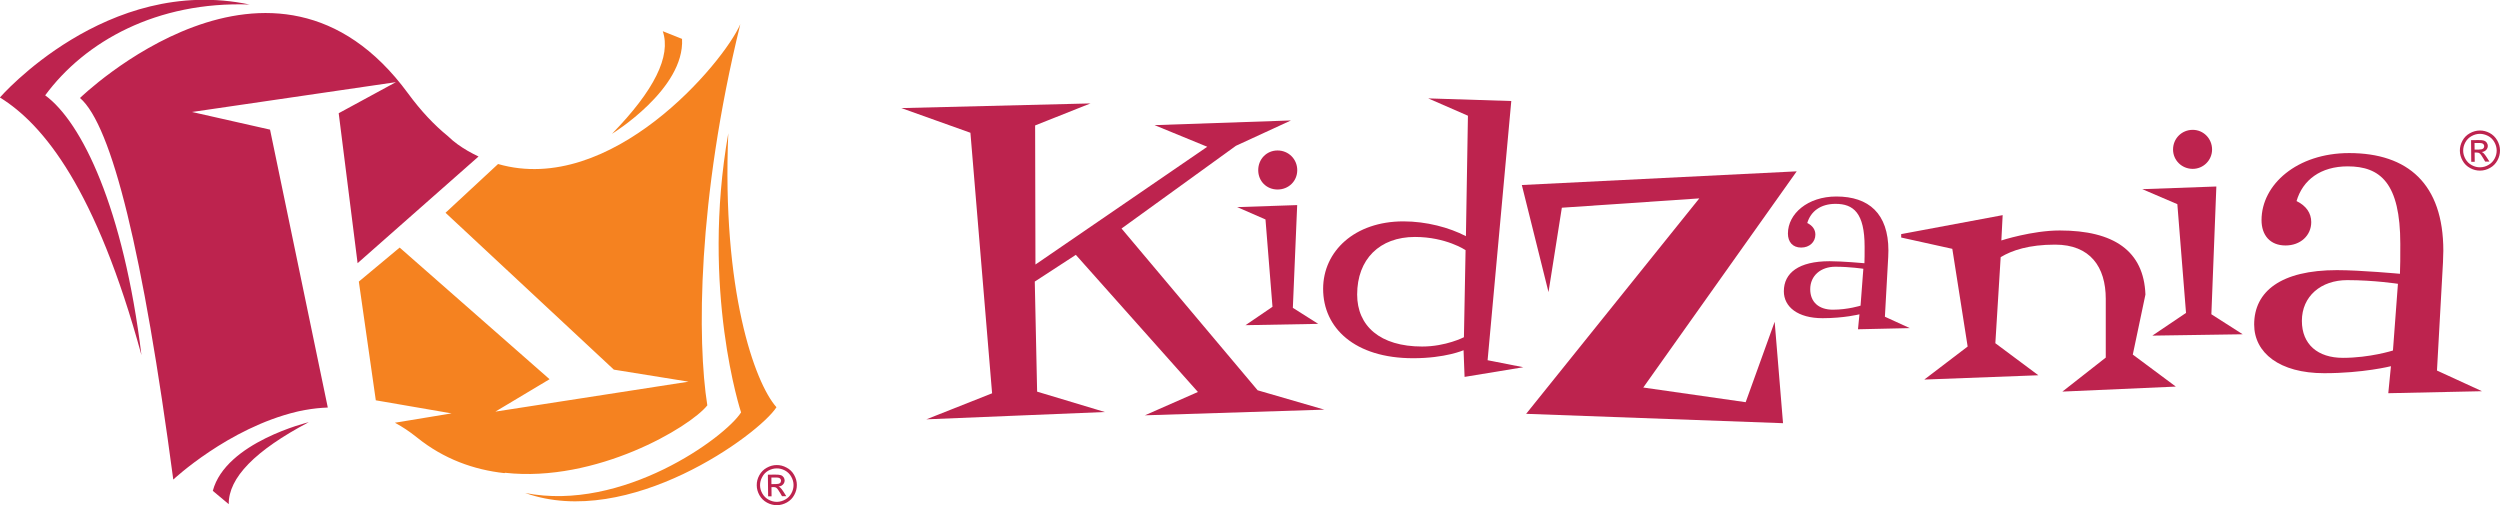
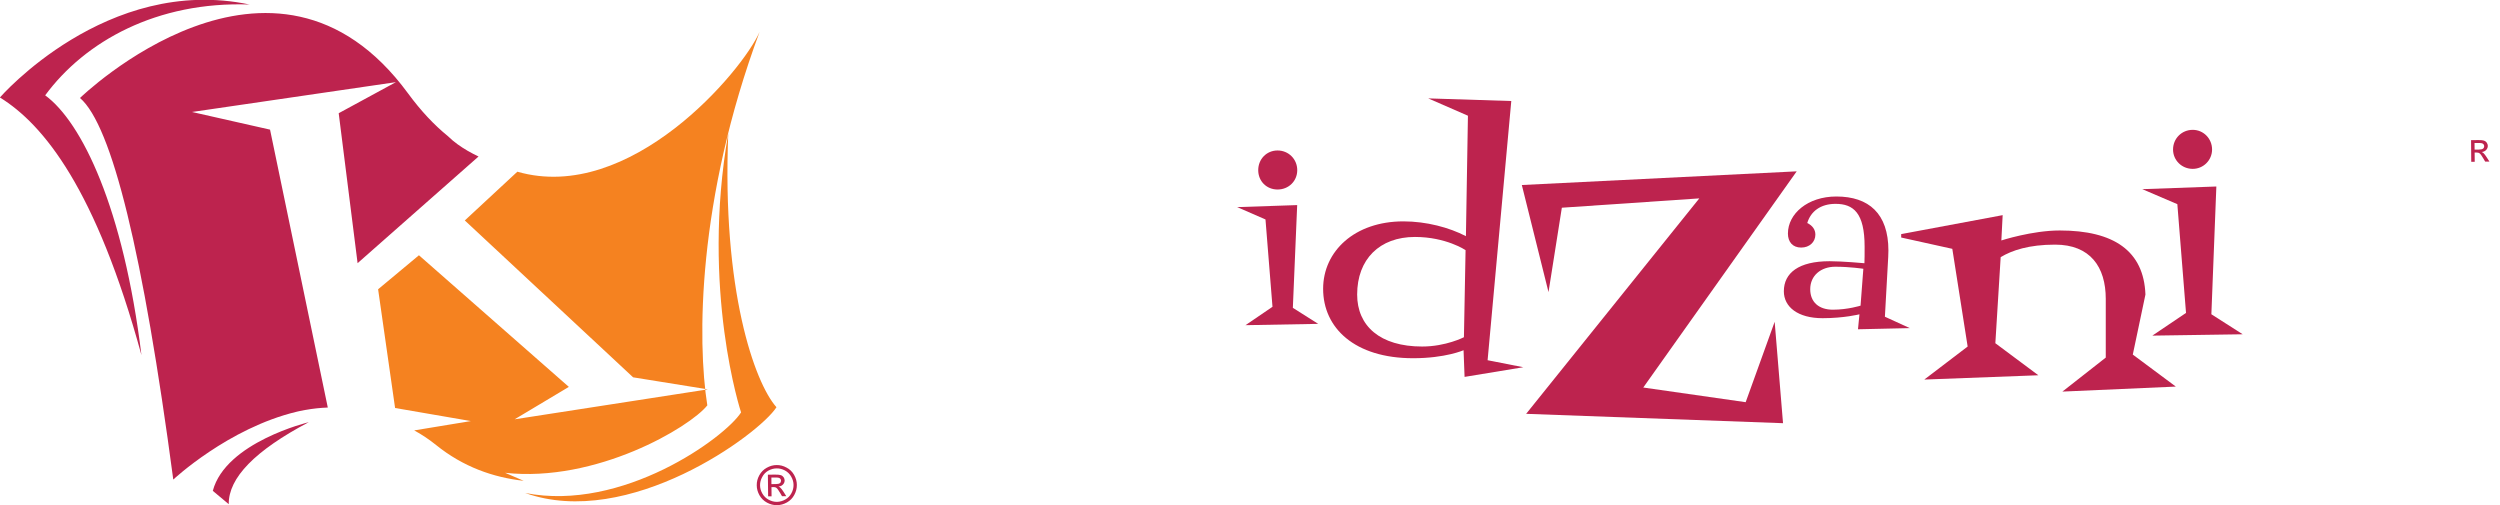
<svg xmlns="http://www.w3.org/2000/svg" id="svg3093" viewBox="0 0 52.6 10.629" height="10.629mm" width="52.6mm">
  <defs id="defs3087" />
  <g transform="translate(-38.712,-107.233)" id="layer1">
    <g transform="matrix(0.353,0,0,-0.353,55.049,115.801)" id="g272">
-       <path id="path274" style="fill:#f58220;fill-opacity:1;fill-rule:evenodd;stroke:none" d="m 0,0 c -1.027,-1.611 -8.814,-7.311 -14.979,-5.112 5.807,-1.144 11.916,3.306 12.869,4.803 0,0 -2.408,7.284 -0.762,16.637 C -3.262,7.004 -1.309,1.467 0,0 m -6.777,22.412 1.149,-0.458 c 0.167,-2.999 -4.177,-5.659 -4.177,-5.659 2.522,2.591 3.532,4.631 3.028,6.117 m -9.44,-26.34 c -1.815,0.199 -3.615,0.836 -5.22,2.133 -0.429,0.345 -0.864,0.633 -1.305,0.871 l 3.378,0.557 -4.517,0.779 -1.012,7.076 2.434,2.028 8.935,-7.846 -3.231,-1.932 11.515,1.785 -4.453,0.717 -10.033,9.35 3.132,2.906 c 6.73,-1.937 13.423,6.009 14.439,8.334 C -4.727,12.353 -4.728,3.936 -4.122,0.111 -5.16,-1.195 -10.753,-4.509 -16.176,-3.908 Z" />
+       <path id="path274" style="fill:#f58220;fill-opacity:1;fill-rule:evenodd;stroke:none" d="m 0,0 c -1.027,-1.611 -8.814,-7.311 -14.979,-5.112 5.807,-1.144 11.916,3.306 12.869,4.803 0,0 -2.408,7.284 -0.762,16.637 C -3.262,7.004 -1.309,1.467 0,0 m -6.777,22.412 1.149,-0.458 m -9.44,-26.34 c -1.815,0.199 -3.615,0.836 -5.22,2.133 -0.429,0.345 -0.864,0.633 -1.305,0.871 l 3.378,0.557 -4.517,0.779 -1.012,7.076 2.434,2.028 8.935,-7.846 -3.231,-1.932 11.515,1.785 -4.453,0.717 -10.033,9.35 3.132,2.906 c 6.73,-1.937 13.423,6.009 14.439,8.334 C -4.727,12.353 -4.728,3.936 -4.122,0.111 -5.16,-1.195 -10.753,-4.509 -16.176,-3.908 Z" />
    </g>
    <g transform="matrix(0.353,0,0,-0.353,41.688,114.704)" id="g276">
      <path id="path278" style="fill:#bd234e;fill-opacity:1;fill-rule:evenodd;stroke:none" d="m 0,0 c -2.7,9.887 -5.829,13.745 -8.436,15.354 0,0 6.364,7.331 14.881,5.541 C 0.924,21.092 -3.36,18.706 -5.738,15.482 -3.55,13.884 -1.069,8.754 0,0 m 5.203,-8.885 -0.95,0.793 c 0.768,2.903 5.721,4.094 5.721,4.094 -3.2,-1.689 -4.789,-3.316 -4.771,-4.887 m 5.904,5.759 C 10.655,-3.143 10.209,-3.191 9.767,-3.271 L 9.67,-3.289 9.566,-3.311 9.452,-3.332 9.358,-3.352 9.267,-3.373 C 5.168,-4.352 1.897,-7.419 1.897,-7.419 0.098,6.1 -1.756,13.682 -3.662,15.324 c 0,0 11.533,11.209 19.552,0.274 0.772,-1.053 1.567,-1.892 2.372,-2.545 0.371,-0.365 0.779,-0.643 1.187,-0.881 0.214,-0.122 0.428,-0.234 0.643,-0.336 l -7.209,-6.358 -1.126,8.938 3.41,1.852 L 3.013,14.49 7.665,13.438 Z" />
    </g>
    <g transform="matrix(0.353,0,0,-0.353,62.309,112.041)" id="g280">
-       <path id="path282" style="fill:#bd234e;fill-opacity:1;fill-rule:nonzero;stroke:none" d="m 0,0 6.818,4.93 3.28,1.511 -8.131,-0.279 3.142,-1.29 -10.24,-7.018 -0.019,8.29 3.299,1.312 -11.273,-0.278 4.117,-1.471 1.292,-15.529 -3.917,-1.551 10.637,0.436 -4.036,1.214 -0.14,6.561 2.447,1.593 7.277,-8.174 -3.162,-1.391 10.697,0.338 -3.976,1.154 z" />
-     </g>
+       </g>
    <g transform="matrix(0.353,0,0,-0.353,65.185,110.813)" id="g284">
      <path id="path286" style="fill:#bd234e;fill-opacity:1;fill-rule:nonzero;stroke:none" d="m 0,0 c 0,-0.657 0.497,-1.154 1.152,-1.154 0.657,0 1.174,0.497 1.174,1.154 0,0.655 -0.517,1.173 -1.174,1.173 C 0.497,1.173 0,0.655 0,0" />
    </g>
    <g transform="matrix(0.353,0,0,-0.353,85.344,111.157)" id="g288">
      <path id="path290" style="fill:#bd234e;fill-opacity:1;fill-rule:nonzero;stroke:none" d="m 0,0 -4.414,-0.159 2.089,-0.894 0.517,-6.482 -2.008,-1.353 5.387,0.08 -1.868,1.193 z" />
    </g>
    <g transform="matrix(0.353,0,0,-0.353,84.847,110.786)" id="g292">
      <path id="path294" style="fill:#bd234e;fill-opacity:1;fill-rule:nonzero;stroke:none" d="M 0,0 C 0.636,0 1.153,0.517 1.153,1.154 1.153,1.809 0.636,2.326 0,2.326 -0.656,2.326 -1.173,1.809 -1.173,1.154 -1.173,0.517 -0.656,0 0,0" />
    </g>
    <g transform="matrix(0.353,0,0,-0.353,66.447,114.047)" id="g296">
      <path id="path298" style="fill:#bd234e;fill-opacity:1;fill-rule:nonzero;stroke:none" d="M 0,0 -1.511,0.955 -1.253,7.079 -4.83,6.959 -3.142,6.223 -2.725,1.017 -4.334,-0.079 Z" />
    </g>
    <g transform="matrix(0.353,0,0,-0.353,83.852,113.43)" id="g300">
      <path id="path302" style="fill:#bd234e;fill-opacity:1;fill-rule:nonzero;stroke:none" d="m 0,0 c -0.097,2.595 -1.876,3.818 -5.108,3.818 -1.648,0 -3.48,-0.595 -3.48,-0.595 l 0.078,1.509 -6.048,-1.13 V 3.398 l 3.047,-0.674 0.914,-5.823 -2.584,-1.969 6.798,0.256 -2.563,1.91 c 0,0 0.307,4.959 0.317,5.13 0.672,0.404 1.671,0.746 3.245,0.746 2.087,0 3.019,-1.324 3.019,-3.232 v -3.5 l -2.585,-2.027 6.761,0.298 -2.565,1.908 z" />
    </g>
    <g transform="matrix(0.353,0,0,-0.353,75.441,115.695)" id="g304">
      <path id="path306" style="fill:#bd234e;fill-opacity:1;fill-rule:nonzero;stroke:none" d="m 0,0 -6.104,0.874 9.145,12.885 -16.383,-0.815 1.59,-6.383 0.795,5.03 8.193,0.556 L -13.085,-0.694 2.226,-1.252 1.728,4.792 Z" />
    </g>
    <g transform="matrix(0.353,0,0,-0.353,88.007,114.762)" id="g308">
-       <path id="path310" style="fill:#bd234e;fill-opacity:1;fill-rule:nonzero;stroke:none" d="m 0,0 c -1.493,0 -2.446,0.796 -2.446,2.205 0,1.464 1.135,2.427 2.703,2.427 1.595,0 3.022,-0.219 3.022,-0.219 L 2.982,0.437 C 2.982,0.437 1.609,0 0,0 m 8.29,-1.989 -2.684,1.232 0.358,6.444 c 0,0.238 0.021,0.476 0.021,0.694 0,3.99 -2.119,5.824 -5.614,5.824 -3.098,0 -5.222,-1.868 -5.222,-3.997 0,-0.894 0.506,-1.51 1.431,-1.51 0.895,0 1.532,0.598 1.532,1.393 0,0.536 -0.3,0.974 -0.876,1.253 0.368,1.261 1.44,2.069 3.047,2.069 1.946,0 3.137,-0.99 3.137,-4.621 0,-0.773 0,-1.386 -0.021,-1.782 0,0 -2.362,0.218 -3.754,0.218 -3.34,0 -4.935,-1.267 -4.935,-3.241 0,-1.685 1.504,-2.902 4.175,-2.902 2.327,0 3.977,0.417 3.977,0.417 l -0.158,-1.61 z" />
-     </g>
+       </g>
    <g transform="matrix(0.353,0,0,-0.353,77.276,113.749)" id="g312">
      <path id="path314" style="fill:#bd234e;fill-opacity:1;fill-rule:nonzero;stroke:none" d="m 0,0 c -0.824,0 -1.351,0.44 -1.351,1.221 0,0.806 0.627,1.34 1.495,1.34 0.879,0 1.671,-0.122 1.671,-0.122 L 1.649,0.241 C 1.649,0.241 0.891,0 0,0 M 4.583,-1.098 3.1,-0.419 3.298,3.143 c 0,0.132 0.011,0.264 0.011,0.383 0,2.206 -1.171,3.221 -3.103,3.221 -1.712,0 -2.886,-1.032 -2.886,-2.208 0,-0.495 0.278,-0.836 0.79,-0.836 0.495,0 0.846,0.331 0.846,0.77 0,0.297 -0.164,0.538 -0.483,0.693 0.205,0.696 0.796,1.143 1.683,1.143 1.075,0 1.735,-0.546 1.735,-2.553 0,-0.429 0,-0.768 -0.011,-0.986 0,0 -1.306,0.12 -2.075,0.12 -1.846,0 -2.728,-0.7 -2.728,-1.792 0,-0.93 0.831,-1.604 2.309,-1.604 1.285,0 2.197,0.232 2.197,0.232 L 1.496,-1.167 Z" />
    </g>
    <g transform="matrix(0.353,0,0,-0.353,69.513,114.328)" id="g316">
      <path id="path318" style="fill:#bd234e;fill-opacity:1;fill-rule:nonzero;stroke:none" d="m 0,0 c 0,0 -1.075,-0.555 -2.489,-0.555 -2.513,0 -3.875,1.226 -3.875,3.099 0,2.105 1.337,3.432 3.445,3.432 1.857,0 3.017,-0.786 3.017,-0.786 z m 1.411,-1.371 1.412,15.449 -4.951,0.157 2.367,-1.033 -0.12,-7.179 c -0.995,0.518 -2.359,0.882 -3.726,0.882 -2.912,0 -4.785,-1.783 -4.785,-4.021 0,-2.327 1.873,-4.136 5.366,-4.136 1.926,0 3.004,0.477 3.004,0.477 l 0.061,-1.59 3.5,0.576 z" />
    </g>
    <g transform="matrix(0.353,0,0,-0.353,54.943,117.419)" id="g320">
      <path id="path322" style="fill:#bd234e;fill-opacity:1;fill-rule:nonzero;stroke:none" d="M 0,0 0.257,0.003 C 0.377,0.005 0.462,0.022 0.506,0.06 0.55,0.096 0.572,0.146 0.572,0.206 0.572,0.243 0.56,0.277 0.538,0.31 0.516,0.339 0.487,0.36 0.448,0.374 0.409,0.39 0.339,0.395 0.237,0.393 L -0.003,0.392 Z M -0.197,-0.728 -0.212,0.564 0.231,0.567 C 0.383,0.569 0.493,0.558 0.56,0.534 0.628,0.513 0.683,0.47 0.724,0.413 0.764,0.353 0.786,0.29 0.787,0.223 0.787,0.129 0.756,0.049 0.687,-0.023 0.622,-0.093 0.532,-0.136 0.42,-0.142 0.467,-0.16 0.503,-0.185 0.532,-0.212 0.583,-0.261 0.648,-0.346 0.724,-0.463 L 0.884,-0.718 0.631,-0.72 0.514,-0.519 c -0.093,0.161 -0.166,0.26 -0.222,0.3 -0.039,0.03 -0.093,0.044 -0.168,0.042 L 0.002,-0.179 0.008,-0.726 Z M 0.309,0.937 C 0.141,0.937 -0.022,0.893 -0.181,0.806 -0.337,0.719 -0.461,0.593 -0.547,0.429 -0.636,0.268 -0.681,0.104 -0.678,-0.07 c 0.001,-0.175 0.048,-0.337 0.137,-0.492 0.092,-0.158 0.216,-0.281 0.374,-0.367 0.16,-0.084 0.325,-0.131 0.498,-0.128 0.172,0.003 0.336,0.05 0.494,0.14 0.156,0.086 0.28,0.212 0.366,0.373 0.086,0.158 0.129,0.323 0.127,0.497 C 1.317,0.123 1.269,0.29 1.176,0.451 1.087,0.61 0.961,0.73 0.8,0.817 0.641,0.899 0.477,0.942 0.309,0.937 m -0.002,0.2 C 0.509,1.14 0.705,1.092 0.898,0.987 1.09,0.89 1.242,0.743 1.35,0.552 1.458,0.362 1.515,0.161 1.515,-0.047 1.517,-0.253 1.467,-0.45 1.363,-0.642 1.262,-0.833 1.116,-0.982 0.926,-1.09 0.737,-1.196 0.541,-1.251 0.333,-1.255 c -0.207,-0.002 -0.406,0.048 -0.597,0.152 -0.19,0.103 -0.34,0.249 -0.449,0.438 -0.106,0.191 -0.162,0.385 -0.163,0.595 -0.003,0.207 0.048,0.407 0.153,0.598 0.106,0.195 0.255,0.343 0.444,0.448 0.19,0.105 0.385,0.161 0.586,0.161" />
    </g>
    <g transform="matrix(0.353,0,0,-0.353,91.197,110.573)" id="g324">
-       <path id="path326" style="fill:#bd234e;fill-opacity:1;fill-rule:nonzero;stroke:none" d="m 0,0 c -0.085,-0.158 -0.208,-0.282 -0.365,-0.371 -0.157,-0.092 -0.321,-0.137 -0.495,-0.139 -0.172,-0.004 -0.338,0.04 -0.497,0.127 -0.159,0.085 -0.284,0.208 -0.373,0.363 -0.089,0.161 -0.138,0.324 -0.139,0.495 -0.002,0.173 0.042,0.341 0.129,0.502 0.089,0.162 0.211,0.285 0.371,0.373 0.157,0.087 0.319,0.133 0.49,0.135 0.165,10e-4 0.329,-0.042 0.49,-0.123 C -0.228,1.277 -0.102,1.155 -0.013,0.997 0.08,0.836 0.125,0.67 0.128,0.496 0.129,0.324 0.087,0.16 0,0 M 0.159,1.096 C 0.049,1.287 -0.101,1.434 -0.294,1.537 -0.486,1.635 -0.681,1.687 -0.883,1.683 -1.084,1.681 -1.278,1.627 -1.469,1.522 -1.659,1.416 -1.809,1.269 -1.912,1.076 -2.016,0.883 -2.071,0.683 -2.066,0.473 c 0.002,-0.204 0.057,-0.403 0.165,-0.592 0.106,-0.19 0.256,-0.336 0.448,-0.437 0.189,-0.104 0.389,-0.155 0.596,-0.152 0.207,0.003 0.406,0.057 0.593,0.165 0.189,0.105 0.334,0.256 0.437,0.446 C 0.276,0.092 0.328,0.294 0.326,0.5 0.325,0.709 0.267,0.905 0.159,1.096" />
-     </g>
+       </g>
    <g transform="matrix(0.353,0,0,-0.353,90.868,110.38)" id="g328">
      <path id="path330" style="fill:#bd234e;fill-opacity:1;fill-rule:nonzero;stroke:none" d="M 0,0 -0.256,-0.002 -0.26,0.39 -0.019,0.393 c 0.101,0 0.172,-0.006 0.211,-0.02 C 0.229,0.357 0.259,0.336 0.282,0.307 0.304,0.275 0.315,0.242 0.315,0.203 0.316,0.145 0.294,0.094 0.251,0.059 0.207,0.02 0.122,0.002 0,0 m 0.275,-0.213 c -0.028,0.027 -0.065,0.049 -0.109,0.068 0.109,0.01 0.199,0.049 0.265,0.121 0.067,0.071 0.1,0.153 0.1,0.247 C 0.531,0.289 0.51,0.352 0.467,0.41 0.426,0.471 0.37,0.51 0.304,0.534 0.236,0.557 0.126,0.568 -0.024,0.566 l -0.443,-0.005 0.011,-1.289 h 0.207 l -0.005,0.55 h 0.122 c 0.073,0.002 0.129,-0.013 0.169,-0.043 0.055,-0.039 0.129,-0.138 0.221,-0.299 l 0.117,-0.199 0.253,0.001 -0.16,0.252 c -0.075,0.118 -0.14,0.202 -0.193,0.253" />
    </g>
  </g>
</svg>